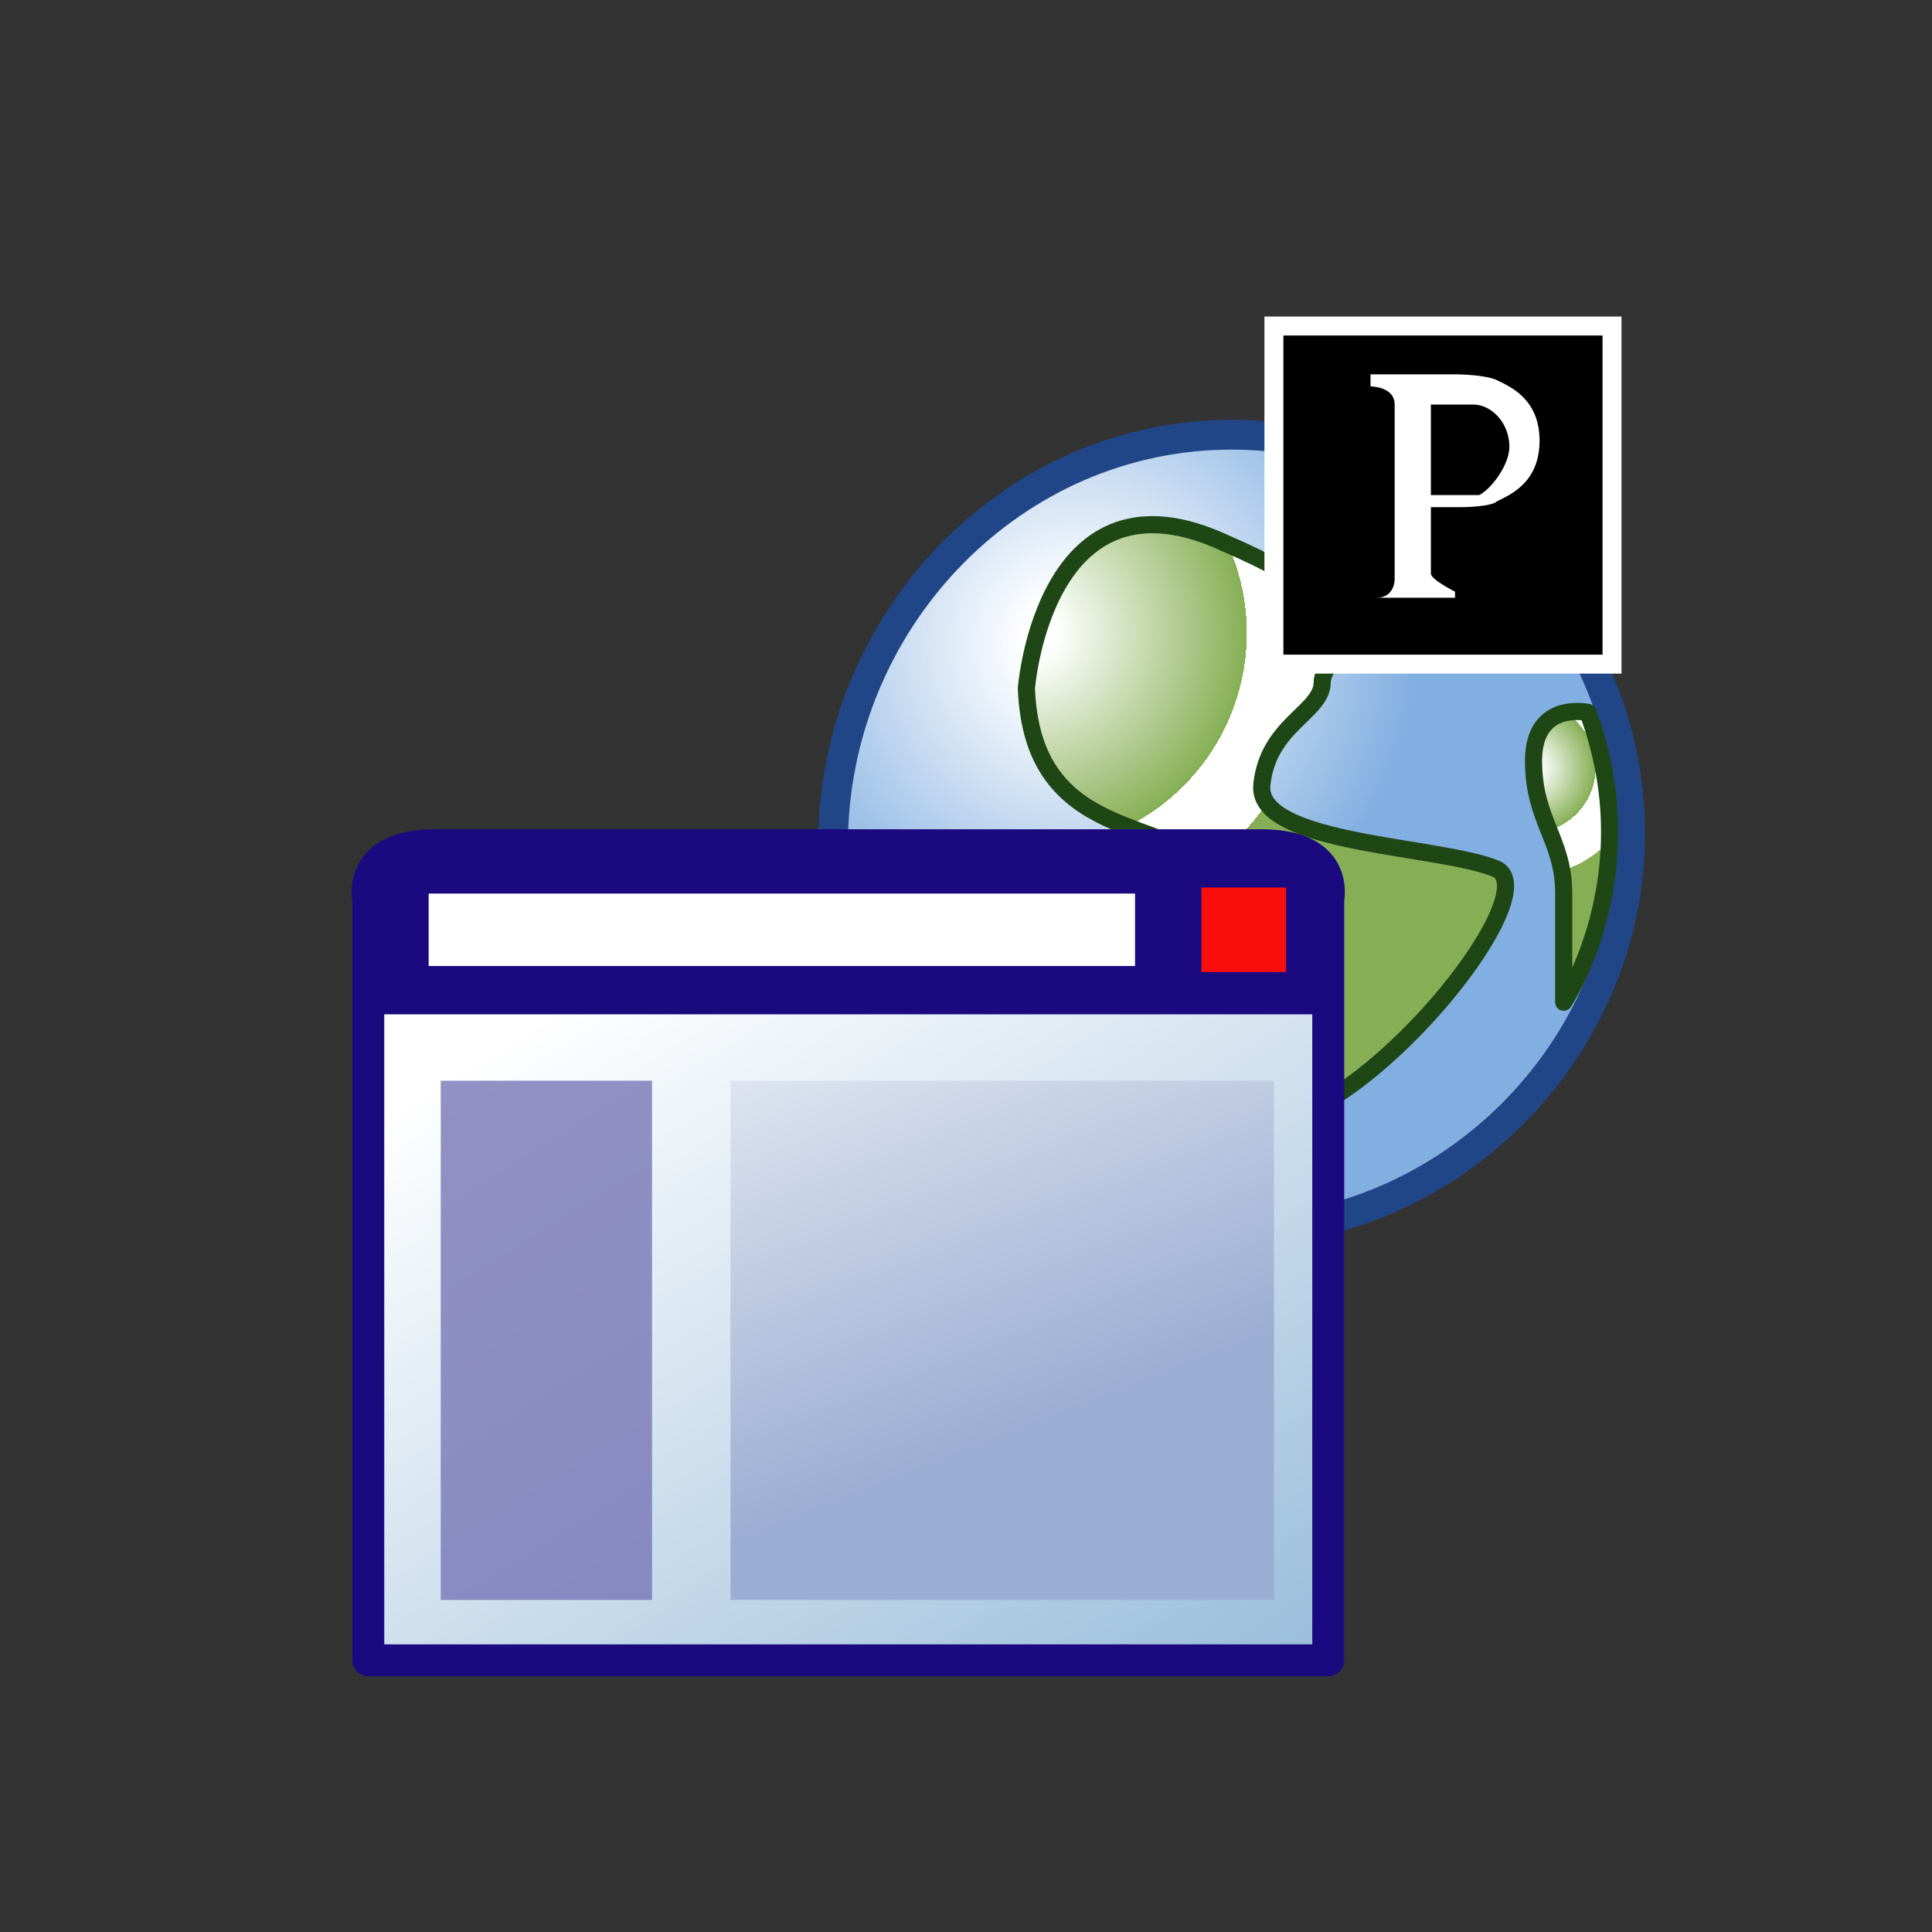
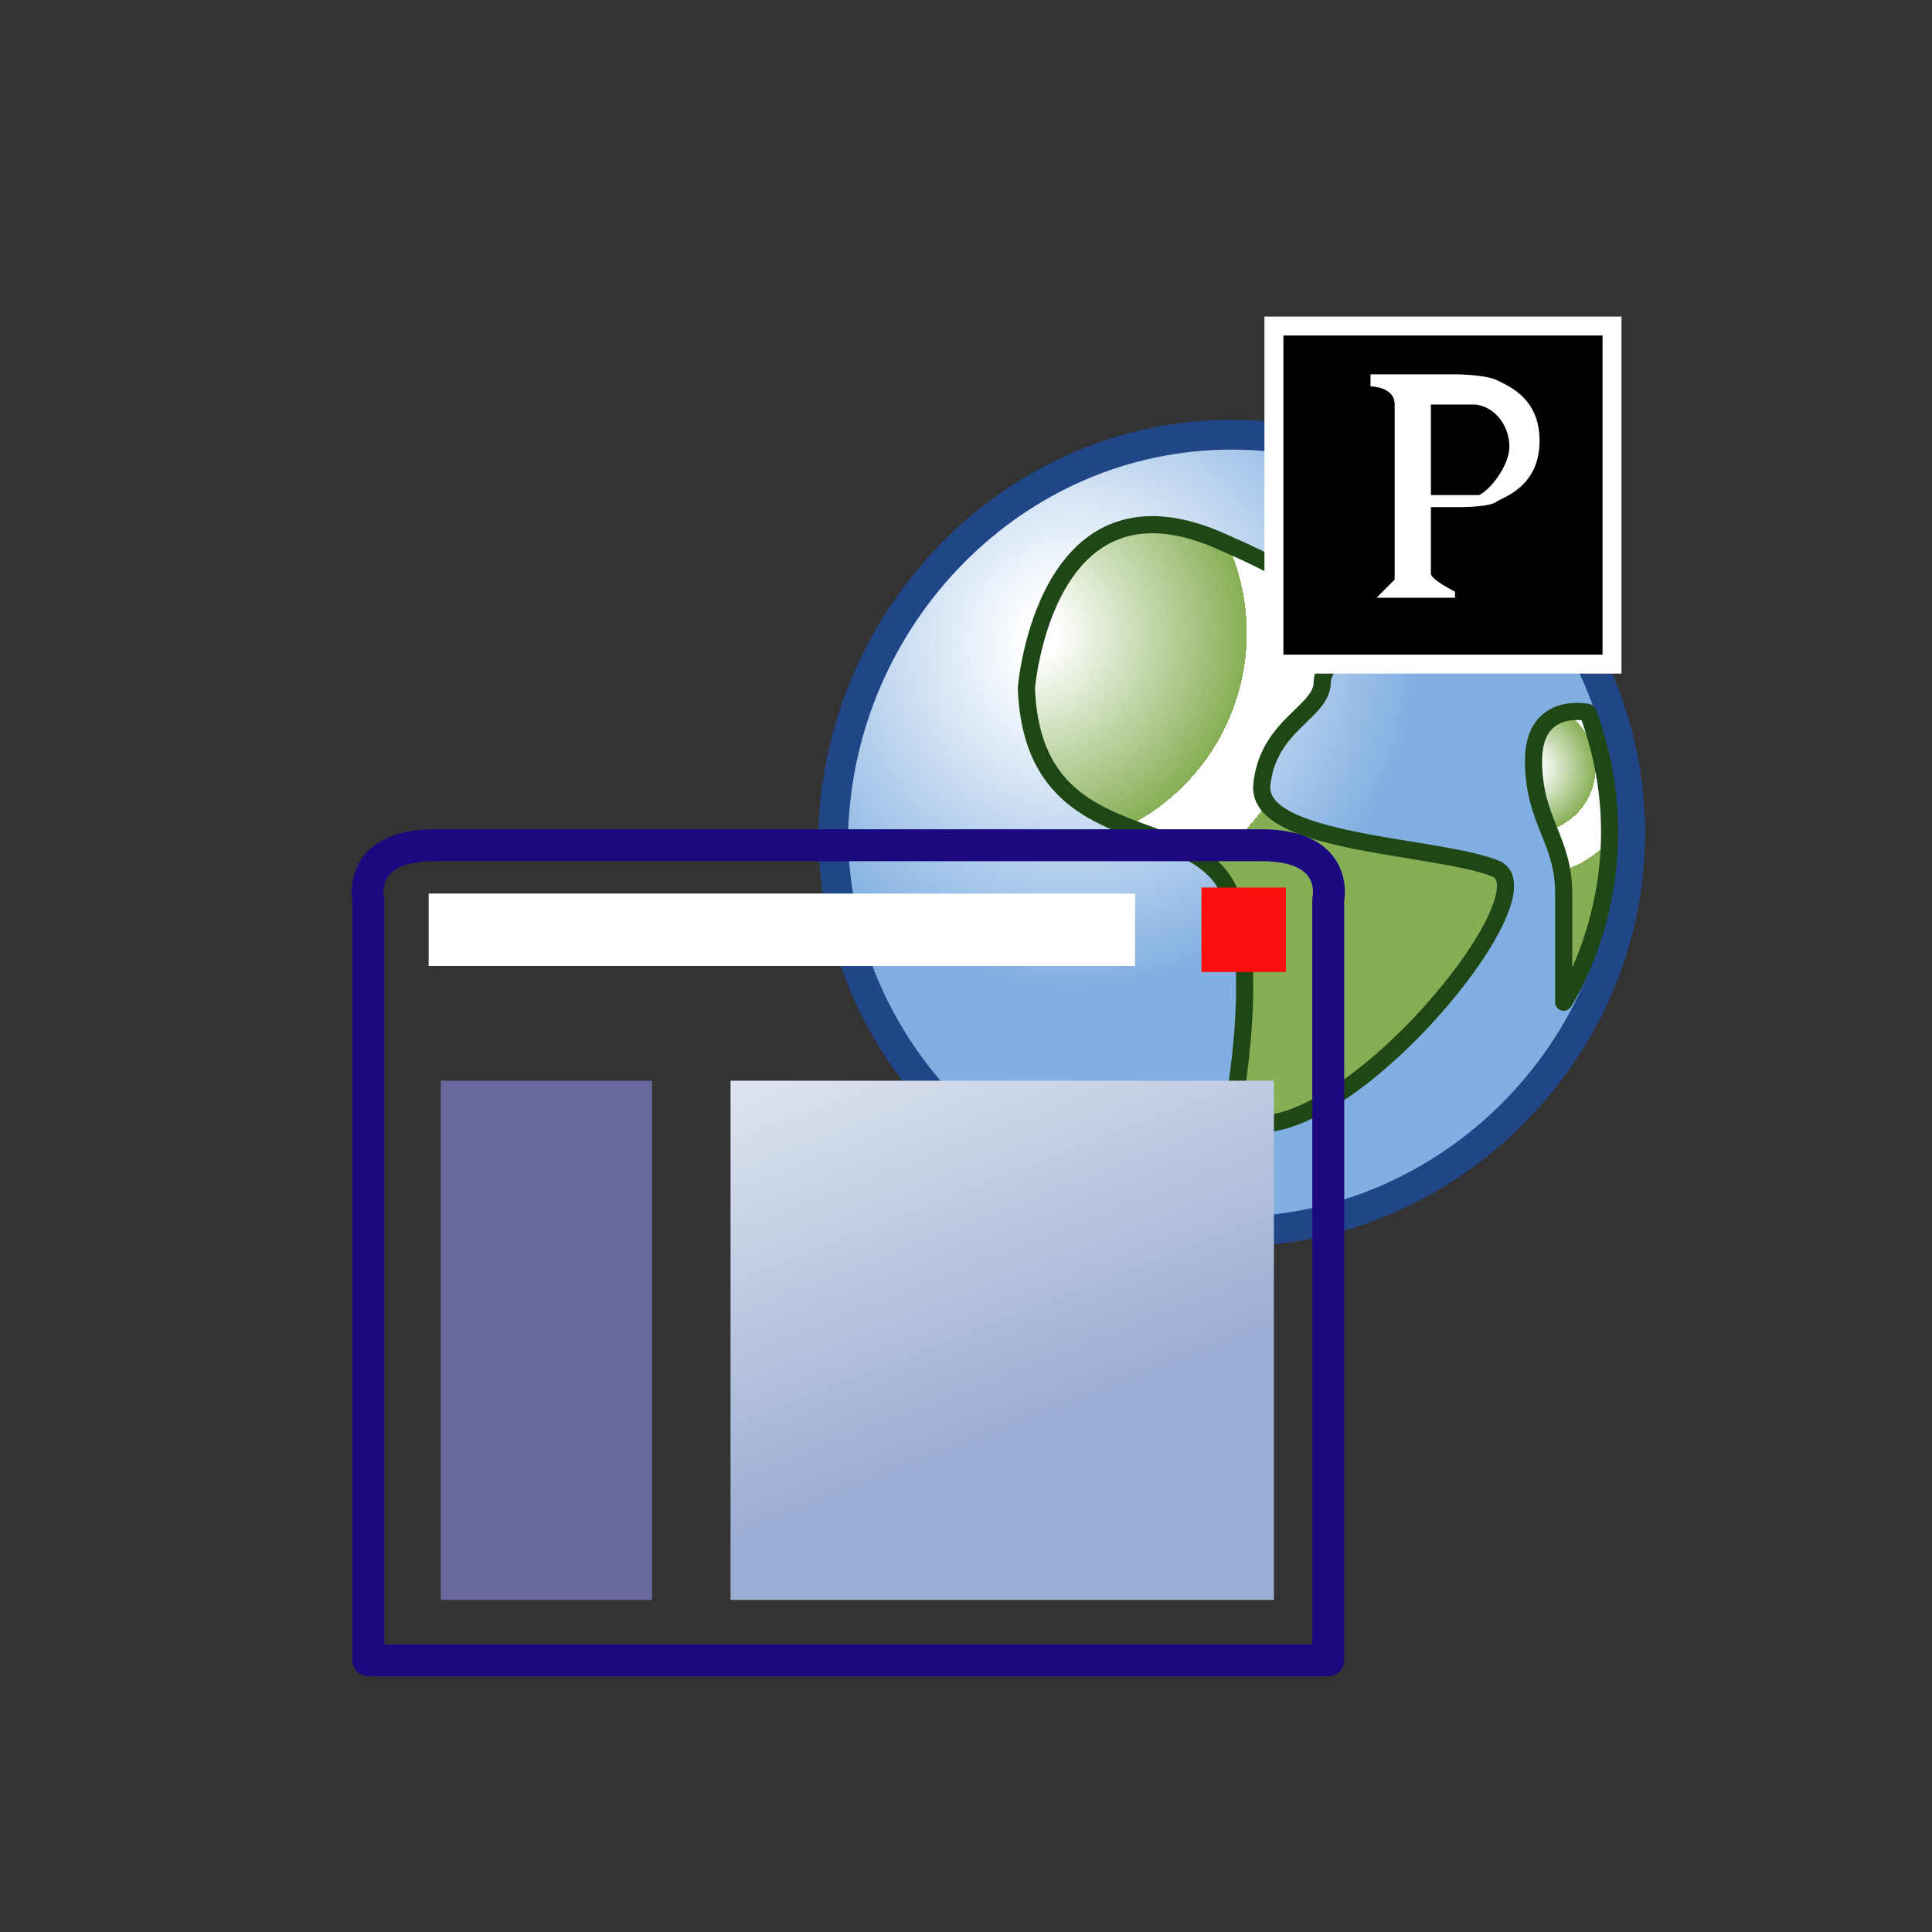
<svg xmlns="http://www.w3.org/2000/svg" xmlns:ns1="http://ns.adobe.com/AdobeSVGViewerExtensions/3.0/" width="32" height="32" viewBox="-5.8 -5.2 32 32" xml:space="preserve">
  <rect x="-5.8" y="-5.2" width="32" height="32" fill="#333333" stroke="none" />
  <defs>
	</defs>
  <g>
    <radialGradient id="XMLID_55_" cx="-578.91" cy="15.786" r="10.873" fx="-578.91" fy="15.786" gradientTransform="matrix(1 0 0 -1 590.883 21.248)" gradientUnits="userSpaceOnUse">
      <stop offset="7.300000e-002" style="stop-color:#FFFFFF" />
      <stop offset="0.522" style="stop-color:#82AFE1" />
      <ns1:midPointStop offset="7.300000e-002" style="stop-color:#FFFFFF" />
      <ns1:midPointStop offset="0.5" style="stop-color:#FFFFFF" />
      <ns1:midPointStop offset="0.522" style="stop-color:#82AFE1" />
    </radialGradient>
    <path fill="url(#XMLID_55_)" stroke="#214687" stroke-width="0.494" d="M21.2,8.6c0,3.6-3,6.6-6.6,6.6c-3.6,0-6.6-3-6.6-6.6    C8.1,5,11,2,14.6,2C18.2,2,21.2,5,21.2,8.6z" />
    <radialGradient id="XMLID_56_" cx="11.269" cy="5.286" r="9.655" fx="11.269" fy="5.286" gradientUnits="userSpaceOnUse">
      <stop offset="4.494400e-002" style="stop-color:#FFFFFF" />
      <stop offset="0.371" style="stop-color:#86AF55" />
      <ns1:midPointStop offset="4.494400e-002" style="stop-color:#FFFFFF" />
      <ns1:midPointStop offset="0.5" style="stop-color:#FFFFFF" />
      <ns1:midPointStop offset="0.371" style="stop-color:#86AF55" />
    </radialGradient>
    <path fill="url(#XMLID_56_)" stroke="#1F4715" stroke-width="0.284" stroke-linejoin="round" d="M11.2,6.2c0,0,0.3-3.8,3.3-2.4    c3,1.3,1.6,1.8,1.6,2.3s-0.9,0.7-1,1.7c-0.1,1,3,1,3.9,1.4c0.9,0.5-2.9,5-4.4,4.1c0,0,0.6-3-0.2-4S11.3,8.8,11.2,6.2z" />
    <linearGradient id="XMLID_57_" gradientUnits="userSpaceOnUse" x1="-1150.922" y1="49.652" x2="-1142.304" y2="35.777" gradientTransform="matrix(1 0 0 -1 1155.89 60.185)">
      <stop offset="0" style="stop-color:#FFFFFF" />
      <stop offset="1" style="stop-color:#96BBD9" />
      <ns1:midPointStop offset="0" style="stop-color:#FFFFFF" />
      <ns1:midPointStop offset="0.5" style="stop-color:#FFFFFF" />
      <ns1:midPointStop offset="1" style="stop-color:#96BBD9" />
    </linearGradient>
-     <path fill="url(#XMLID_57_)" d="M15.1,8.8c-1,0-4.9,0-6.5,0c0,0-0.3,0-0.7,0c-1.6,0-5.5,0-6.5,0c-1.3,0-1.1,0.9-1.1,0.9v12.6h7.6    h0.7h7.6V9.7C16.2,9.7,16.4,8.8,15.1,8.8z" />
-     <path fill="#1B0A7F" d="M0.3,11.6V9.8c0,0-0.1-1,1.4-1s13.4,0,13.4,0s1.2-0.1,1.2,1.4c0,1.6,0,1.4,0,1.4H0.3L0.3,11.6z" />
    <rect x="1.3" y="9.6" fill="#FFFFFF" width="11.7" height="1.2" />
    <path fill="none" stroke="#1B0A7F" stroke-width="0.529" stroke-linejoin="round" d="M15.1,8.8c-1,0-4.9,0-6.5,0c0,0-0.3,0-0.7,0    c-1.6,0-5.5,0-6.5,0c-1.3,0-1.1,0.9-1.1,0.9v12.6h7.6h0.7h7.6V9.7C16.2,9.7,16.4,8.8,15.1,8.8z" />
    <rect x="14.1" y="9.5" fill="#FB0F0C" width="1.4" height="1.4" />
    <linearGradient id="XMLID_58_" gradientUnits="userSpaceOnUse" x1="-1148.414" y1="51.671" x2="-1143.648" y2="39.473" gradientTransform="matrix(1 0 0 -1 1155.89 60.185)">
      <stop offset="0" style="stop-color:#FFFFFF" />
      <stop offset="0.815" style="stop-color:#9AADD2" />
      <ns1:midPointStop offset="0" style="stop-color:#FFFFFF" />
      <ns1:midPointStop offset="0.5" style="stop-color:#FFFFFF" />
      <ns1:midPointStop offset="0.815" style="stop-color:#9AADD2" />
    </linearGradient>
    <rect x="6.3" y="12.7" fill="url(#XMLID_58_)" width="9" height="8.6" />
    <rect x="1.5" y="12.7" opacity="0.8" fill="#7776B6" enable-background="new    " width="3.5" height="8.6" />
    <radialGradient id="XMLID_59_" cx="16.243" cy="3.144" r="1.681" fx="16.243" fy="3.144" gradientUnits="userSpaceOnUse">
      <stop offset="4.494400e-002" style="stop-color:#FFFFFF" />
      <stop offset="0.494" style="stop-color:#86AF55" />
      <ns1:midPointStop offset="4.494400e-002" style="stop-color:#FFFFFF" />
      <ns1:midPointStop offset="0.5" style="stop-color:#FFFFFF" />
      <ns1:midPointStop offset="0.494" style="stop-color:#86AF55" />
    </radialGradient>
    <path fill="url(#XMLID_59_)" stroke="#1F4715" stroke-width="0.284" stroke-linejoin="round" d="M17.3,3.2c0,0-1.3-0.8-1,0.1    c0.3,0.9,0.4,0.9,1,1.1c0.5,0.2,0.5-0.4,0.4-0.6C17.6,3.7,17.3,3.2,17.3,3.2z" />
    <radialGradient id="XMLID_60_" cx="19.668" cy="7.461" r="3.566" fx="19.668" fy="7.461" gradientTransform="matrix(0.997 -7.961862e-002 7.961862e-002 0.997 -0.654 1.643)" gradientUnits="userSpaceOnUse">
      <stop offset="4.494400e-002" style="stop-color:#FFFFFF" />
      <stop offset="0.303" style="stop-color:#86AF55" />
      <ns1:midPointStop offset="4.494400e-002" style="stop-color:#FFFFFF" />
      <ns1:midPointStop offset="0.5" style="stop-color:#FFFFFF" />
      <ns1:midPointStop offset="0.303" style="stop-color:#86AF55" />
    </radialGradient>
    <path fill="url(#XMLID_60_)" stroke="#1F4715" stroke-width="0.284" stroke-linejoin="round" d="M20.5,6.6c0,0-0.9-0.2-0.9,0.8    c0,1,0.5,1.3,0.5,2.2c0,0.8,0,1.8,0,1.8S21.5,9.3,20.5,6.6z" />
    <rect x="15.3" y="0.2" stroke="#FFFFFF" stroke-width="0.314" width="5.6" height="5.6" />
-     <path fill="#FFFFFF" d="M17.3,4.4c0,0,0-2.7,0-2.9c0-0.3-0.4-0.3-0.4-0.3V1h1.4c0,0,0.5,0,0.7,0.1c0.2,0.1,0.7,0.3,0.7,1    c0,0.7-0.5,0.9-0.7,1c-0.1,0.1-0.6,0.1-0.6,0.1h-0.5c0,0,0,1,0,1.1c0,0.1,0.4,0.3,0.4,0.3v0.1H17l0,0C17.3,4.7,17.3,4.4,17.3,4.4z     M19.2,2.2c0-0.4-0.3-0.7-0.6-0.7l0,0l0,0l0,0h-0.7V3h0.8l0,0C18.9,2.9,19.2,2.5,19.2,2.2z" />
+     <path fill="#FFFFFF" d="M17.3,4.4c0,0,0-2.7,0-2.9c0-0.3-0.4-0.3-0.4-0.3V1h1.4c0,0,0.5,0,0.7,0.1c0.2,0.1,0.7,0.3,0.7,1    c0,0.7-0.5,0.9-0.7,1c-0.1,0.1-0.6,0.1-0.6,0.1h-0.5c0,0,0,1,0,1.1c0,0.1,0.4,0.3,0.4,0.3v0.1H17l0,0z     M19.2,2.2c0-0.4-0.3-0.7-0.6-0.7l0,0l0,0l0,0h-0.7V3h0.8l0,0C18.9,2.9,19.2,2.5,19.2,2.2z" />
  </g>
</svg>